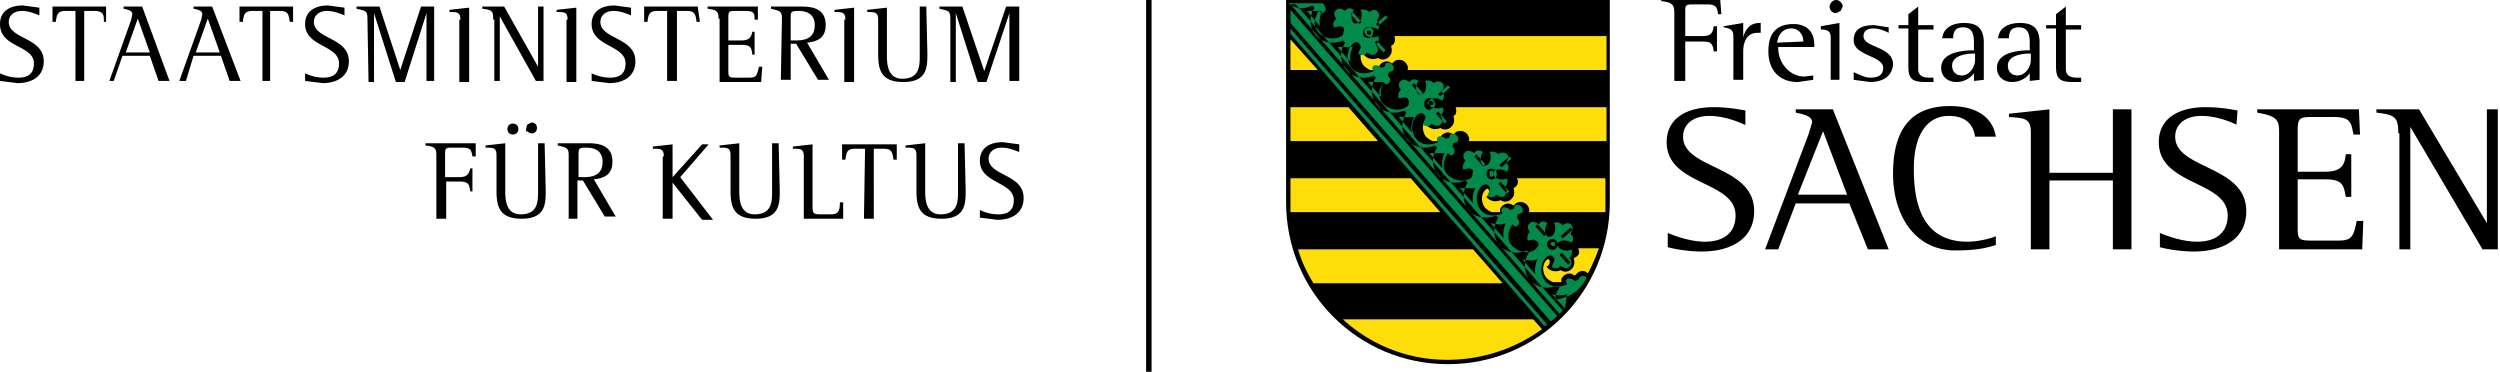
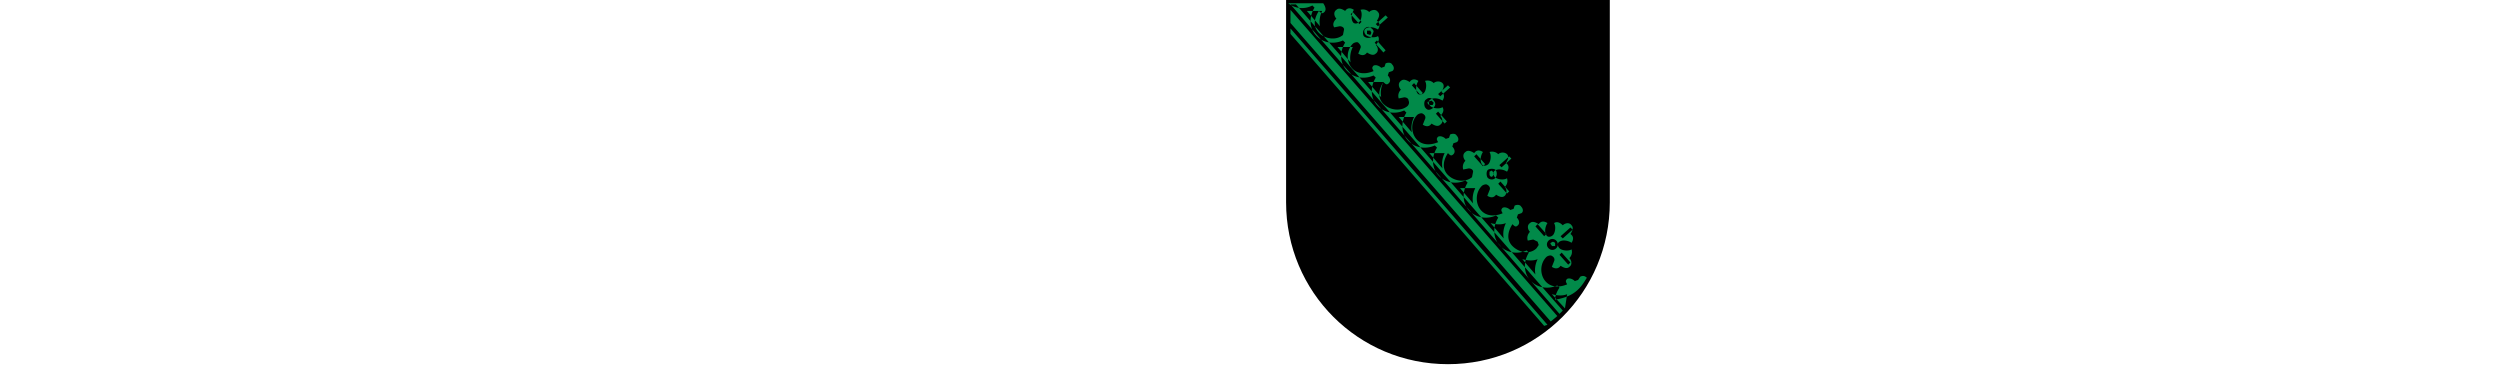
<svg xmlns="http://www.w3.org/2000/svg" xmlns:xlink="http://www.w3.org/1999/xlink" xml:space="preserve" width="228.6" height="34">
  <defs>
    <path id="a" d="M0 0h228.6v34H0z" />
  </defs>
  <clipPath id="b">
    <use xlink:href="#a" overflow="visible" />
  </clipPath>
-   <path d="M167.9 1.2c-.3 0-.6-.2-.6-.6 0-.3.3-.6.6-.6s.6.3.6.6l-.2.4-.4.2zm51.4 11c0-1.5-.3-1.7-2-1.9V10h3.9l6.2 10.4V10h1v12.8H227l-6.6-11.2v11.2h-1V12.2zm-10.9-.2c0-1.1-.3-1.4-2-1.7V10h9.3l.1 2.3h-.6c-.2-1-.2-1.6-1.8-1.6h-2.1c-1.1 0-1.2.2-1.2 1.3v3.7h2.5c1.6 0 1.8-.7 1.9-1.6h.5V18h-.5c-.2-1.1-.3-1.6-1.9-1.6h-2.5v4.5c0 1.1.2 1.1 1.6 1.1h2.1c1.3 0 1.4-.4 1.7-1.8h.6l-.1 2.6h-7.6V12zm-3.9-.6c-.6-.3-1.9-.8-3.2-.8-1.4 0-2.4.7-2.4 1.9 0 3 6.5 2.6 6.5 6.8 0 2.6-2.2 3.7-4.8 3.7-1.4 0-2.8-.3-3.1-.4v-1.3c.7.3 2.1.8 3.4.8 1.7 0 2.8-.8 2.8-2.4 0-3.2-6.3-2.7-6.3-6.7 0-2.1 1.7-3.2 4.3-3.2 1.3 0 2.3.2 2.9.3l-.1 1.3zm-18.8.7c0-1.3-.6-1.3-2-1.4v-.3l3.7-.4v5.8h5.8V10h1.7v12.8h-1.7v-6.3h-5.8v6.3h-1.7V12.1zm-3.2 10.3c-.9.3-1.9.5-3.7.5-3.7 0-5.7-3.2-5.7-7 0-3.5 1.2-6.2 5.2-6.2 3 0 4 1.5 4.2 2.8h-1.9c-.1-.6-.4-1.9-2.4-1.9-2.1 0-3.2 1.9-3.2 4.8 0 2.7.5 6.7 4.9 6.7 1.2 0 2.4-.4 2.6-.5v.8zm-18.1-4.6h4.5l-2.2-5.8-2.3 5.8zm1-5.6.3-1c0-.5-.5-.7-1.5-.9V10h3.4l5.1 12.8h-1.9l-1.7-4.2h-4.9l-1.6 4.2h-1.2l4-10.6zm-5.9-.8c-.6-.3-1.9-.8-3.2-.8-1.4 0-2.4.7-2.4 1.9 0 3 6.5 2.6 6.5 6.8 0 2.6-2.2 3.7-4.8 3.7-1.4 0-2.8-.3-3.1-.4v-1.3c.7.3 2.1.8 3.4.8 1.7 0 2.8-.8 2.8-2.4 0-3.2-6.3-2.7-6.3-6.7 0-2.1 1.7-3.2 4.3-3.2 1.3 0 2.3.2 2.9.3v1.3zm30.1-3.9c-1.3 0-1.6-.3-1.6-1.5V2.6h-.9v-.3h.9v-1l.9-.7v1.7h1.4v.4h-1.4v3.6c0 .6.4.8 1 .8h.4v.4h-.7zm-4-2.6c-.8 0-2 .2-2 1.1 0 .5.3.9.9.9.7 0 1.2-.8 1.2-1.4v-.6zm0 2.5v-.7a2 2 0 0 1-1.6.8c-.8 0-1.4-.5-1.4-1.3 0-1.4 1.9-1.6 3-1.6v-.5c0-.7 0-1.6-1-1.6-.7 0-.9.4-.9 1h-1c.1-1 1-1.4 2-1.4 1.3 0 1.8.6 1.8 1.8v3.4l-.9.1zm-5.1-2.5c-.8 0-2 .2-2 1.1 0 .5.3.9.9.9.7 0 1.2-.8 1.2-1.4v-.6zm0 2.5v-.7a2 2 0 0 1-1.6.8c-.8 0-1.4-.5-1.4-1.3 0-1.4 1.9-1.6 3-1.6v-.5c0-.7 0-1.6-1-1.6-.7 0-.9.4-.9 1h-1c.1-1 1-1.4 2-1.4 1.3 0 1.8.6 1.8 1.8v3.4l-.9.1zm-4.4.1c-1.3 0-1.6-.3-1.6-1.5V2.6h-.9v-.3h.9v-1l.9-.7v1.7h1.4v.4h-1.4v3.6c0 .6.4.8 1 .8h.4v.4h-.7zm-5.1 0-1.5-.2v-.7c.5.2 1 .5 1.5.5.7 0 1.2-.2 1.2-.9 0-1.1-2.7-1.1-2.7-2.5 0-1.1.8-1.4 1.9-1.4l1.3.2V3c-.4-.2-.9-.4-1.4-.4-.5 0-.9.2-.9.7 0 1.1 2.7.9 2.7 2.6-.1 1.2-1.1 1.6-2.1 1.6zm-3.6-.1v-4c0-.6-.4-.7-.9-.7v-.3l1.7-.3v5.2h-.8zm-2.5-3.6c0-.6-.4-1.2-1.1-1.2-.8 0-1.2.6-1.3 1.3l2.4-.1zm-2.3.4v.2c0 1.3 1 2.6 2.4 2.6l.8-.1v.4l-1.4.2c-1.8 0-2.7-1.2-2.7-2.8 0-1.5.6-2.5 2.3-2.5 1.2 0 1.9.7 1.9 1.9v.2h-3.3zM160.7 3c-1 0-1.3.9-1.3 1.7v2.6h-.9v-4c0-.6-.3-.7-.9-.8v-.1l1.8-.3v1.3c.2-.7.6-1.3 1.5-1.3h.1V3h-.3zm-3.6-1.7c-.1-.7-.2-.9-1.1-.9h-1.2c-.7 0-.7.1-.7.7v2.2h1.5c.8 0 1-.2 1.1-.9h.3v2.3h-.3c-.1-.8-.3-.9-1.1-.9h-1.5v3.6h-1V1.1c0-.8-.4-.9-1.2-1V0h5.4l.1 1.3h-.3z" clip-path="url(#b)" />
  <defs>
    <path id="c" d="M0 0h228.6v34H0z" />
  </defs>
  <clipPath id="d">
    <use xlink:href="#c" overflow="visible" />
  </clipPath>
  <path fill-rule="evenodd" d="M132.4 33.3c-8.2 0-14.8-6.6-14.8-14.8V0h29.6v18.5c0 8.2-6.6 14.8-14.8 14.8z" clip-path="url(#d)" clip-rule="evenodd" />
  <g>
    <defs>
-       <path id="e" d="M0 0h228.6v34H0z" />
-     </defs>
+       </defs>
    <clipPath id="f">
      <use xlink:href="#e" overflow="visible" />
    </clipPath>
    <path fill="#FFDD09" fill-rule="evenodd" d="M127.5 3.3h19.4v3.1h-18.2c.1-.2 0-.5-.2-.7a.8.8 0 0 0-1-.1l-.2.2c-.3-.2-.6-.3-1 0-.2.2-.3.4-.2.6H125.3a2 2 0 0 1-.6-.4c-.4-.5-.4-1.3.1-1.7h.1l.1.1v.1c0 .3-.1.4-.3.5l.1.1c.3.3.8.4 1.2.2.3.2.7.2 1-.1.3-.3.3-.6.2-1 .4-.2.4-.6.3-.9zm5.6 6.5h13.8v3.1h-12.6c.1-.2 0-.5-.2-.7a.8.8 0 0 0-1-.1l-.2.2c-.3-.2-.6-.3-1 0-.2.2-.3.4-.2.6h-.7a2 2 0 0 1-.6-.4c-.4-.5-.4-1.3.1-1.7.1-.1.2 0 .2 0v.1c0 .3-.1.4-.3.5l.1.1c.3.3.8.4 1.2.2.3.2.7.2 1-.1.3-.3.3-.6.2-1 .3-.1.3-.5.2-.8zm5.6 6.5h8.1v3.1h-7c.1-.2 0-.5-.2-.7a.8.8 0 0 0-1-.1l-.2.2c-.3-.2-.6-.3-1 0-.2.2-.3.4-.2.6H136.4a2 2 0 0 1-.6-.4c-.4-.5-.4-1.3.1-1.7 0 0 .1-.1.2 0l.1.2c0 .3-.1.4-.3.5l.1.1c.3.3.8.4 1.2.2.3.2.7.2 1-.1.3-.3.3-.6.2-1 .4-.2.5-.6.3-.9zm5.6 6.4h1.9a16 16 0 0 1-1 2.3c-.3-.3-.7-.3-1 0l-.2.2c-.3-.2-.6-.3-1 0-.2.2-.3.4-.2.6H142a2 2 0 0 1-.6-.4c-.4-.5-.4-1.3.1-1.7h.1l.1.1v.1c0 .3-.1.4-.3.5l.1.1c.3.3.8.4 1.2.2.3.2.7.2 1-.1.3-.3.3-.6.2-1 .5-.2.6-.5.4-.9zM118 6.5V3.6l2.5 2.8H118zm0 6.4V9.8h5.3l2.7 3.1h-8zm0 6.5v-3.1h11l2.7 3.1H118zm22.2 9.8.8.9a14.7 14.7 0 0 1-8.6 2.8 14 14 0 0 1-9.6-3.7h17.4zm-20.1-3.3c-.6-1-1.1-2-1.4-3.1h16l2.7 3.1h-17.3z" clip-path="url(#f)" clip-rule="evenodd" />
  </g>
  <g>
    <defs>
      <path id="g" d="M0 0h228.6v34H0z" />
    </defs>
    <clipPath id="h">
      <use xlink:href="#g" overflow="visible" />
    </clipPath>
    <path fill="#018A49" fill-rule="evenodd" d="M129.1 12.1c-.1-.5 0-1 .2-1.4h-1.4l1.2 1.4zm-5.6-6.4c-.1-.5 0-1 .2-1.4h-1.4l1.2 1.4zm2.8 3.2c-.1-.5 0-1 .2-1.4h-1.4l1.2 1.4zm5.6 6.5c-.1-.5 0-1 .2-1.4h-1.4l1.2 1.4zm2.8 3.2c-.1-.5 0-1 .2-1.4h-1.4l1.2 1.4zm2.8 3.2c-.1-.5 0-1 .2-1.4-.5.2-1 .1-1.4 0l1.2 1.4zm2.9 3.3c-.1-.5 0-1 .2-1.4-.5.2-1 .1-1.4 0l1.2 1.4zm2.7 3.1.2-1.3c-.5.2-1 .1-1.4 0l1.2 1.3zM120.7 2.4c-.1-.5 0-1 .2-1.4h-1.4l1.2 1.4zm20.8 27.3L118 2.6v.5l23.2 26.7.3-.1zM118 2.1l23.8 27.3.6-.5L118 .9v1.2zm17.3 17.6L118.5.4h-.5l24.6 28.3.3-.3-7.6-8.7zm9.8 5.7c-.2-.2-.4-.2-.6-.1l-.2.3-.3.1c-.2-.2-.5-.3-.7-.2-.2.2-.1.3 0 .5-.7.3-1.5.3-2-.3s-.5-1.6.1-2.2c.1-.1.4-.2.5-.1.2.1.3.3.2.5l-.2.5c.3.2.6.2.8-.1.3.2.6.3.8.1.3-.2.2-.6 0-.8.2-.2.3-.5.2-.8-.3.2-.9.1-1.1-.1-.2-.2-.2-.5 0-.6.3-.2.8-.1 1.1.1.2-.3.2-.6-.1-.8.2-.3.3-.6.1-.8-.2-.3-.6-.2-.8 0-.2-.2-.5-.4-.8-.2.2.3.1.9-.1 1.1-.2.2-.5.2-.6 0-.2-.3-.1-.8.1-1.1-.3-.2-.6-.2-.8.1-.3-.2-.6-.3-.8-.1-.3.2-.2.6 0 .8-.2.2-.3.5-.2.8l.5-.1.4.2.1.3-.2.3c-.6.6-1.6.4-2.2-.2-.6-.6-.4-1.4 0-2 .2.2.3.3.5.1.2-.2.1-.5-.1-.7l.1-.3.3-.1c.2-.1.2-.4 0-.6-.1-.2-.4-.2-.6-.1l-.1.3-.3.1c-.2-.2-.5-.3-.7-.2-.2.2-.1.3 0 .5-.7.3-1.5.3-2-.3s-.5-1.6.1-2.2c.1-.1.4-.2.5-.1.2.1.3.3.2.5l-.2.5c.3.2.6.2.8-.1.3.2.6.3.8.1s.2-.6 0-.8c.2-.2.3-.5.2-.8-.3.2-.9.1-1.1-.1-.2-.2-.2-.5 0-.6.3-.2.8-.1 1.1.1.2-.3.2-.6-.1-.8.2-.3.3-.6.1-.8s-.6-.2-.8 0a.8.8 0 0 0-.8-.2c.2.3.1.9-.1 1.1-.2.2-.5.2-.6 0-.2-.3-.1-.8.1-1.1-.3-.2-.6-.2-.8.1-.3-.2-.6-.3-.8-.1-.3.2-.2.6 0 .8-.2.2-.3.5-.2.8l.5-.1c.2 0 .4.1.4.3l-.1.5c-.6.5-1.6.4-2.2-.2-.6-.6-.4-1.4 0-2 .2.2.3.3.5.1.2-.2.1-.5-.1-.7l.1-.3.3-.1c.2-.1.2-.4 0-.6-.1-.2-.4-.2-.6-.1l-.1.3-.3.1c-.2-.2-.5-.3-.7-.2-.2.2-.1.3 0 .5-.7.3-1.5.3-2-.3s-.5-1.6.1-2.2c.1-.1.4-.2.5-.1.2.1.3.3.2.5l-.2.5c.3.2.6.2.8-.1.3.2.6.3.8.1.3-.2.2-.6 0-.8.2-.2.4-.5.2-.8-.3.2-.9.1-1.1-.1-.2-.2-.2-.5 0-.6.3-.2.8-.1 1.1.1.2-.3.2-.6-.1-.8.2-.3.3-.6.1-.8s-.6-.2-.8 0a.8.8 0 0 0-.8-.2c.2.3.1.9-.1 1.1-.2.2-.5.2-.6 0-.2-.3-.1-.8.1-1.1-.3-.2-.6-.2-.8.1-.3-.2-.6-.3-.8-.1-.3.2-.2.6 0 .8-.2.2-.3.5-.2.8l.5-.1c.2 0 .4.1.4.3.1.2 0 .4-.1.5-.6.5-1.6.4-2.2-.2-.6-.6-.4-1.4 0-2 .2.2.3.3.5.1.2-.2.1-.5-.1-.7l.1-.3.3-.1c.2-.1.2-.4 0-.6-.1-.2-.4-.2-.6-.1l-.1.3-.3.1c-.2-.2-.5-.3-.7-.2-.2.2-.1.3 0 .5-.7.3-1.5.3-2-.3s-.5-1.6.1-2.2c.1-.1.4-.2.5-.1s.3.3.2.5l-.2.5c.3.2.6.2.8-.1.3.2.6.3.8.1.3-.2.2-.6 0-.8.2-.2.4-.5.2-.8-.3.2-.9.1-1.1-.1-.2-.2-.2-.5 0-.6.3-.2.8-.1 1.1.1.2-.3.2-.6-.1-.8.2-.3.3-.6.1-.8-.2-.3-.6-.2-.8 0a.8.8 0 0 0-.8-.2c.2.3.1.9-.1 1.1-.2.2-.5.2-.6 0-.2-.3-.1-.8.1-1.1-.3-.2-.6-.2-.8.1-.3-.2-.6-.3-.8-.1-.3.2-.2.6 0 .8-.2.2-.4.5-.2.8l.5-.1c.2 0 .4.1.4.3l-.1.5c-.6.5-1.6.4-2.2-.2-.6-.6-.4-1.4 0-2 .2.2.3.3.5.1.2-.2.1-.5-.1-.8h-3.2a2 2 0 0 0 2.2.2l.1.1.1.1c-.5.8-.5 1.8.1 2.5s1.6.9 2.5.5l.1.1.1.1c-.5.8-.5 1.8.1 2.5s1.6.9 2.5.5l.1.1.1.1c-.5.8-.5 1.8.1 2.5s1.6.9 2.5.5l.1.1.1.1c-.5.8-.5 1.8.1 2.5s1.6.9 2.5.5l.1.1.1.1c-.5.8-.5 1.8.1 2.5s1.6.9 2.5.5l.1.1.1.1c-.5.8-.5 1.8.1 2.5s1.6.9 2.5.5l.1.1.1.1c-.5.8-.5 1.8.1 2.5s1.6.9 2.5.5l.1.1.1.1c-.5.8-.5 1.8.1 2.5s1.6.9 2.5.5l.1.1.1.1c-.2.3-.4.7-.4 1.1 1.9-.3 2.4-1.2 2.9-2zm-4.7-4.7.2-.2.8.9-.2.2-.8-.9zm3 3.5.2-.2-.8-.9-.2.2.8.9zm-1.6-2 .2-.1.2.1v.3h-.3c0-.1-.2-.2-.1-.3zm-.2-.2c.2-.2.5-.2.7 0 .2.2.2.5 0 .7s-.5.2-.7 0-.2-.5 0-.7zm-3.4-7.5-.2-.2-.9.8.2.2.9-.8zm-.4 3.2.2-.2-.8-.9-.2.2.8.9zm-3-3.4.2-.2.8.9-.2.2-.8-.9zm1.7 1.8.1-.3-.2-.2-.2.1v.3c.1.2.2.2.3.1zm.2.2c.2-.2.2-.5.1-.7s-.5-.2-.7-.1-.2.5-.1.7.5.3.7.1zm-4.3-8.5.2.2-.9.8-.2-.2.9-.8zm-3.3 0 .2-.2.8.9-.2.2-.8-.9zm3 3.5.2-.2-.8-.9-.2.2.8.9zm-1.5-2 .3-.1.2.2-.1.2h-.3c-.2-.1-.2-.3-.1-.3zm-.2-.2c.2-.2.5-.2.7.1.2.2.2.5-.1.7s-.5.2-.7-.1c-.1-.2-.1-.6.1-.7zm-3.5-7.5-.2-.2-.9.8.2.2.9-.8zm-.4 3.2.2-.2-.8-.9-.2.2.8.9zm-3-3.5.2-.2.8.9-.2.2-.8-.9zm1.8 1.9.1-.2-.1-.2h-.3v.3l.3.1zm.1.2.2-.5c0-.2-.2-.3-.3-.4-.2-.1-.4 0-.5.1-.2.2-.2.5-.1.7.2.2.5.2.7.1zm18.2 17.4.2.2-.9.8-.2-.2.9-.8z" clip-path="url(#h)" clip-rule="evenodd" />
  </g>
  <g>
    <defs>
-       <path id="i" d="M0 0h228.6v34H0z" />
-     </defs>
+       </defs>
    <clipPath id="j">
      <use xlink:href="#i" overflow="visible" />
    </clipPath>
    <path d="M104.8 0h.5v34h-.5z" clip-path="url(#j)" />
  </g>
  <g>
    <defs>
-       <path id="k" d="M0 0h228.6v34H0z" />
-     </defs>
+       </defs>
    <clipPath id="l">
      <use xlink:href="#k" overflow="visible" />
    </clipPath>
-     <path d="M93.2 13.9c-.3-.1-.9-.4-1.6-.4-.7 0-1.2.4-1.2 1 0 1.6 3.2 1.4 3.2 3.6 0 1.4-1.1 2-2.4 2l-1.6-.2v-.7c.4.2 1 .4 1.7.4.9 0 1.4-.4 1.4-1.3 0-1.7-3.1-1.5-3.1-3.6 0-1.1.8-1.7 2.1-1.7l1.5.2v.7zm-4.9 3.5c0 1.2 0 2.6-2.2 2.6-2.1 0-2.3-1.2-2.3-2.6v-3.2c0-.7-.3-.7-1-.7v-.2l1.8-.2v4.3c0 .7 0 2.2 1.4 2.2 1.6 0 1.6-1.2 1.6-2.1v-4.4h.6l.1 4.3zm-9.2-3.8h-.9c-.8 0-.8.4-.9 1H77v-1.4h5v1.4h-.3c-.1-.6-.1-1-.9-1h-.9V20H79l.1-6.4zm-5.6.7c0-.7-.3-.7-1-.7v-.2l1.8-.2v5.5c0 .8 0 .9.8.9h.9c.7 0 .8-.4.8-1.1h.3V20h-3.6v-5.7zm-2.2 3.1c0 1.2 0 2.6-2.2 2.6-2.1 0-2.3-1.2-2.3-2.6v-3.2c0-.7-.3-.7-1-.7v-.2l1.8-.2v4.3c0 .7 0 2.2 1.4 2.2 1.6 0 1.6-1.2 1.6-2.1v-4.4h.6l.1 4.3zm-10.6-3.1c0-.7-.3-.7-1-.7v-.2l1.8-.2v3l2.7-3h.6l-2.6 3 3 3.9h-1l-2.7-3.4V20h-.9v-5.7zm-7.8 1.9h.3c.7 0 1.9 0 1.9-1.4 0-1-.7-1.3-1.5-1.3-.7 0-.7.1-.7.7v2zm-.9-2c0-.7-.2-.7-1-.9v-.2h2.8c1.2 0 2.2.3 2.2 1.7 0 1.2-.8 1.5-1.7 1.6l2 3.4h-1l-2-3.3h-.5V20H52v-5.8zm-3.9-2.4.1-.4.4-.2c.3 0 .5.2.5.5s-.2.5-.5.5a.8.8 0 0 1-.4-.2c-.1.1-.1-.1-.1-.2zm-1.7 0c0-.3.2-.5.5-.5s.5.2.5.5-.2.5-.5.5-.5-.2-.5-.5zm3.5 5.6c0 1.2 0 2.6-2.2 2.6-2.1 0-2.3-1.2-2.3-2.6v-3.2c0-.7-.3-.7-1-.7v-.2l1.8-.2v4.3c0 .7 0 2.2 1.4 2.2 1.6 0 1.6-1.2 1.6-2.1v-4.4h.6l.1 4.3zm-10-3.2c0-.6-.1-.8-1-.9v-.2h4.6v1.2h-.3c-.1-.5-.1-.8-.9-.8h-1c-.6 0-.6.1-.6.7v2H42c.8 0 .9-.4 1-.8h.2v2.1H43c-.1-.6-.1-.9-1-.9h-1.2V20h-.9v-5.8zm47-12.4c0-.8-.1-.8-1-1V.6H88l2 5.9 2-5.9h1.2v6.8h-.9V1.2l-2.1 6.3h-.8l-2-6.3v6.3h-.5V1.8zm-2.1 3.1c0 1.2 0 2.6-2.2 2.6-2.1 0-2.3-1.2-2.3-2.6V1.8c0-.7-.3-.7-1-.7V.9l1.8-.2V5c0 .7 0 2.2 1.4 2.2 1.6 0 1.6-1.2 1.6-2.1V.6h.6l.1 4.3zm-7.5-3.1c0-.7-.3-.7-1-.7V.9l1.8-.2v6.8h-.9V1.8zm-5 1.9h.3c.7 0 1.9 0 1.9-1.4 0-1-.7-1.3-1.5-1.3-.7 0-.7.1-.7.7v2zm-.8-2c0-.7-.2-.7-1-.9V.6h2.8c1.2 0 2.2.3 2.2 1.7 0 1.2-.8 1.5-1.7 1.6l2 3.4h-1l-2-3.3h-.5v3.3h-.9l.1-5.6zm-5.8 0c0-.6-.1-.8-1-.9V.6h4.6v1.2H69c0-.5 0-.8-.8-.8h-1c-.6 0-.6.1-.6.7v2h1.2c.8 0 .9-.4 1-.8h.2V5h-.2c-.1-.6-.1-.9-1-.9h-1.2v2.4c0 .6.1.6.8.6h1.1c.7 0 .7-.2.9-1h.3l-.1 1.4h-3.8V1.7zM61 1h-.9c-.8 0-.8.4-.9 1h-.3V.6h4.9L64 2h-.3c-.1-.6-.1-1-.9-1h-.9v6.4H61V1zm-3.3.4c-.3-.1-.9-.4-1.6-.4-.7 0-1.2.4-1.2 1 0 1.6 3.2 1.4 3.2 3.6 0 1.4-1.1 2-2.4 2l-1.6-.2v-.7c.4.2 1 .4 1.7.4.9 0 1.4-.4 1.4-1.3 0-1.7-3.1-1.5-3.1-3.6 0-1.1.8-1.7 2.1-1.7l1.5.2v.7zm-5.8.4c0-.7-.3-.7-1-.7V.9l1.8-.2v6.8h-.9V1.8zm-6.8 0c0-.8-.1-.9-1-1V.6h2l3.1 5.5V.6h.5v6.8H49l-3.3-5.9v5.9h-.5V1.8zm-3 0c0-.7-.3-.7-1-.7V.9l1.8-.2v6.8H42V1.8zm-8.5 0c0-.8-.1-.8-1-1V.6h2.1l1.9 5.8L38.5.6h1.2v6.8H39V1.2l-2 6.3h-.8l-2-6.3v6.3h-.5l-.1-5.7zm-2.1-.4c-.3-.1-.9-.4-1.6-.4-.7 0-1.2.4-1.2 1 0 1.6 3.2 1.4 3.2 3.6 0 1.4-1.1 2-2.4 2l-1.6-.2v-.7c.4.2 1 .4 1.7.4.9 0 1.4-.4 1.4-1.3 0-1.7-3.1-1.5-3.1-3.6 0-1.1.8-1.7 2.1-1.7l1.5.2v.7zM24 1h-.9c-.8 0-.8.4-.9 1h-.3V.6h4.9V2h-.3c-.1-.6-.1-1-.9-1h-.9v6.4H24V1zm-6.1 3.8h2.2L19 1.7l-1.1 3.1zm.5-3 .1-.5c0-.3-.3-.4-.8-.5V.6h1.7L22 7.4h-1l-.8-2.3h-2.5L17 7.4h-.6l2-5.6zm-6.9 3h2.2l-1.1-3.1-1.1 3.1zm.5-3 .1-.5c0-.3-.3-.4-.8-.5V.6H13l2.5 6.8h-1l-.8-2.3h-2.5l-.8 2.3H10l2-5.6zM6.9 1H6c-.8 0-.8.4-.9 1h-.3V.6h4.9V2h-.2c0-.6 0-1-.9-1h-.9v6.4h-.8V1zm-3.3.4C3.3 1.3 2.7 1 2 1 1.3 1 .8 1.4.8 2 .8 3.6 4 3.4 4 5.6c0 1.4-1.1 2-2.4 2L0 7.4v-.7c.4.2 1 .4 1.7.4.9 0 1.4-.4 1.4-1.3C3.1 4.1 0 4.4 0 2.2 0 1.1.8.5 2.1.5l1.5.2v.7z" clip-path="url(#l)" />
  </g>
</svg>